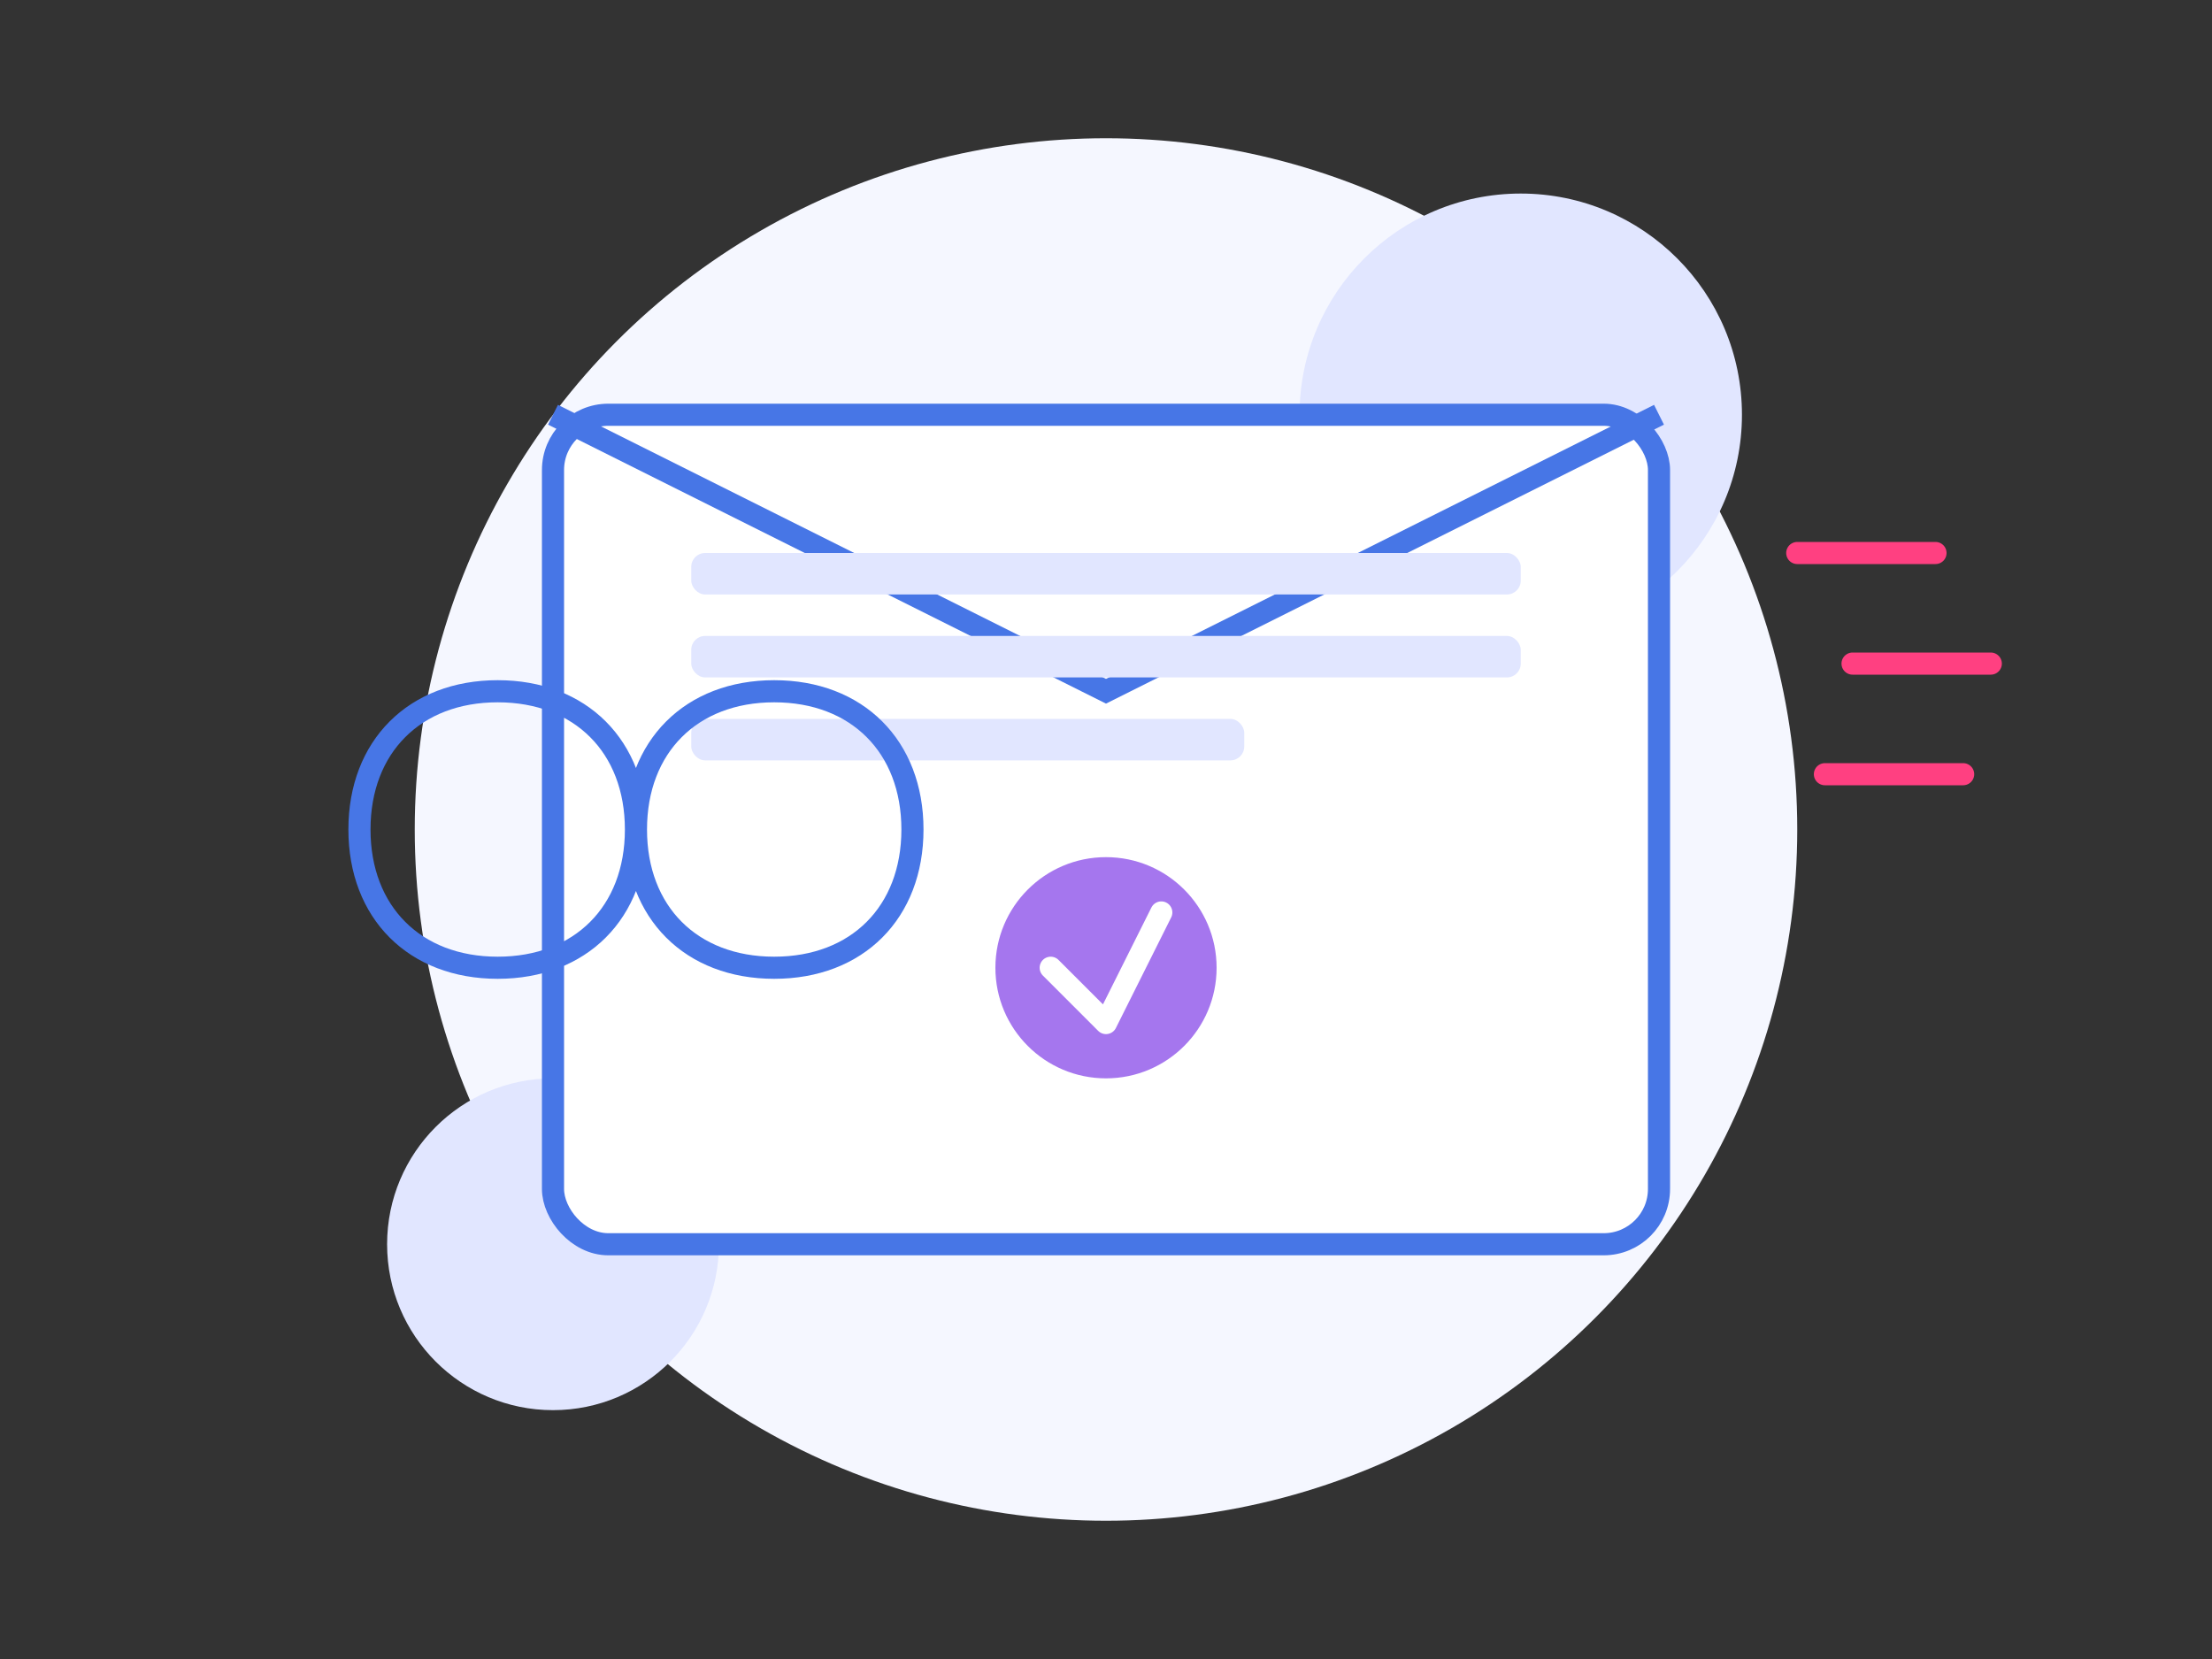
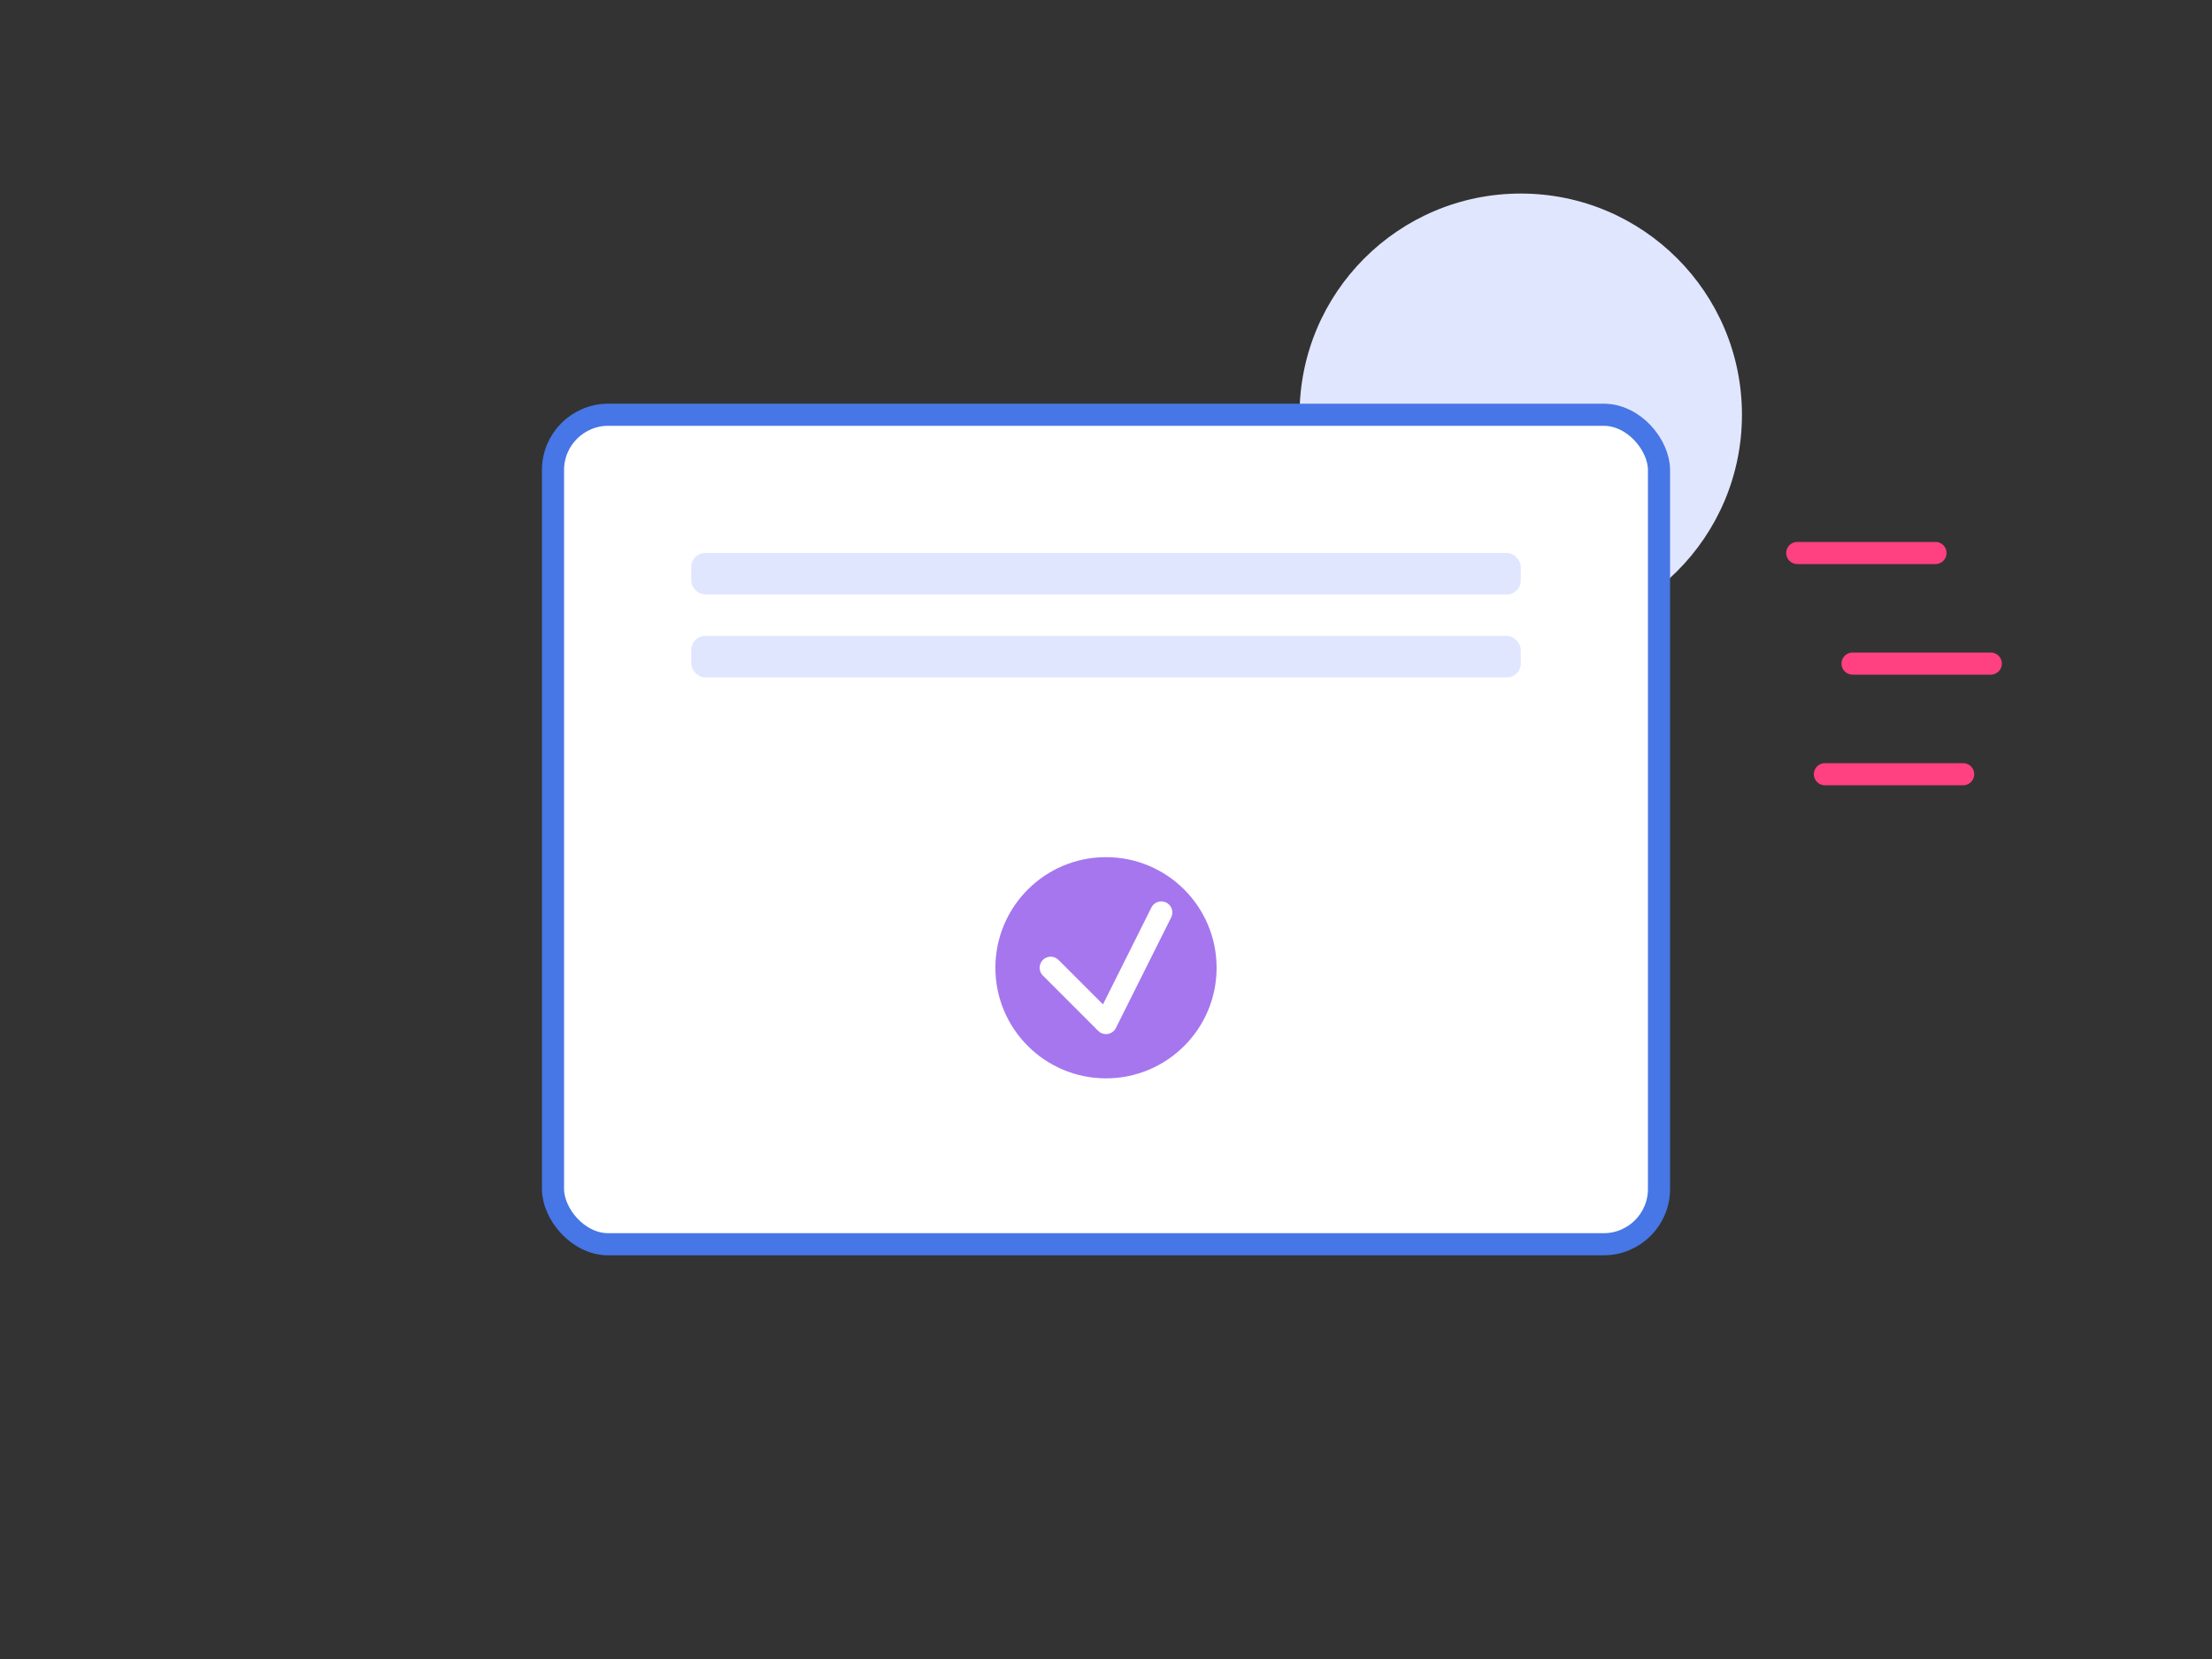
<svg xmlns="http://www.w3.org/2000/svg" viewBox="0 0 800 600" width="800" height="600">
  <rect x="0" y="0" width="800" height="600" fill="#333333" stroke="none" />
-   <circle cx="400" cy="300" r="250" fill="#f5f7ff" />
  <circle cx="550" cy="150" r="80" fill="#e1e6ff" />
-   <circle cx="200" cy="450" r="60" fill="#e1e6ff" />
  <rect x="200" y="150" width="400" height="300" rx="20" ry="20" fill="#ffffff" stroke="#4776E6" stroke-width="8" />
-   <path d="M200,150 L400,250 L600,150" fill="none" stroke="#4776E6" stroke-width="8" />
  <rect x="250" y="200" width="300" height="15" rx="5" ry="5" fill="#e1e6ff" />
  <rect x="250" y="230" width="300" height="15" rx="5" ry="5" fill="#e1e6ff" />
-   <rect x="250" y="260" width="200" height="15" rx="5" ry="5" fill="#e1e6ff" />
  <circle cx="400" cy="350" r="40" fill="#8E54E9" opacity="0.8" />
  <path d="M380,350 L400,370 L420,330" stroke="#ffffff" stroke-width="8" stroke-linecap="round" stroke-linejoin="round" fill="none" />
  <path d="M650,200 L700,200" stroke="#FF4081" stroke-width="8" stroke-linecap="round" />
  <path d="M670,240 L720,240" stroke="#FF4081" stroke-width="8" stroke-linecap="round" />
  <path d="M660,280 L710,280" stroke="#FF4081" stroke-width="8" stroke-linecap="round" />
-   <path d="M130,300 C130,270 150,250 180,250 C210,250 230,270 230,300 C230,330 210,350 180,350 C150,350 130,330 130,300 Z M230,300 C230,270 250,250 280,250 C310,250 330,270 330,300 C330,330 310,350 280,350 C250,350 230,330 230,300 Z" fill="none" stroke="#4776E6" stroke-width="8" />
</svg>